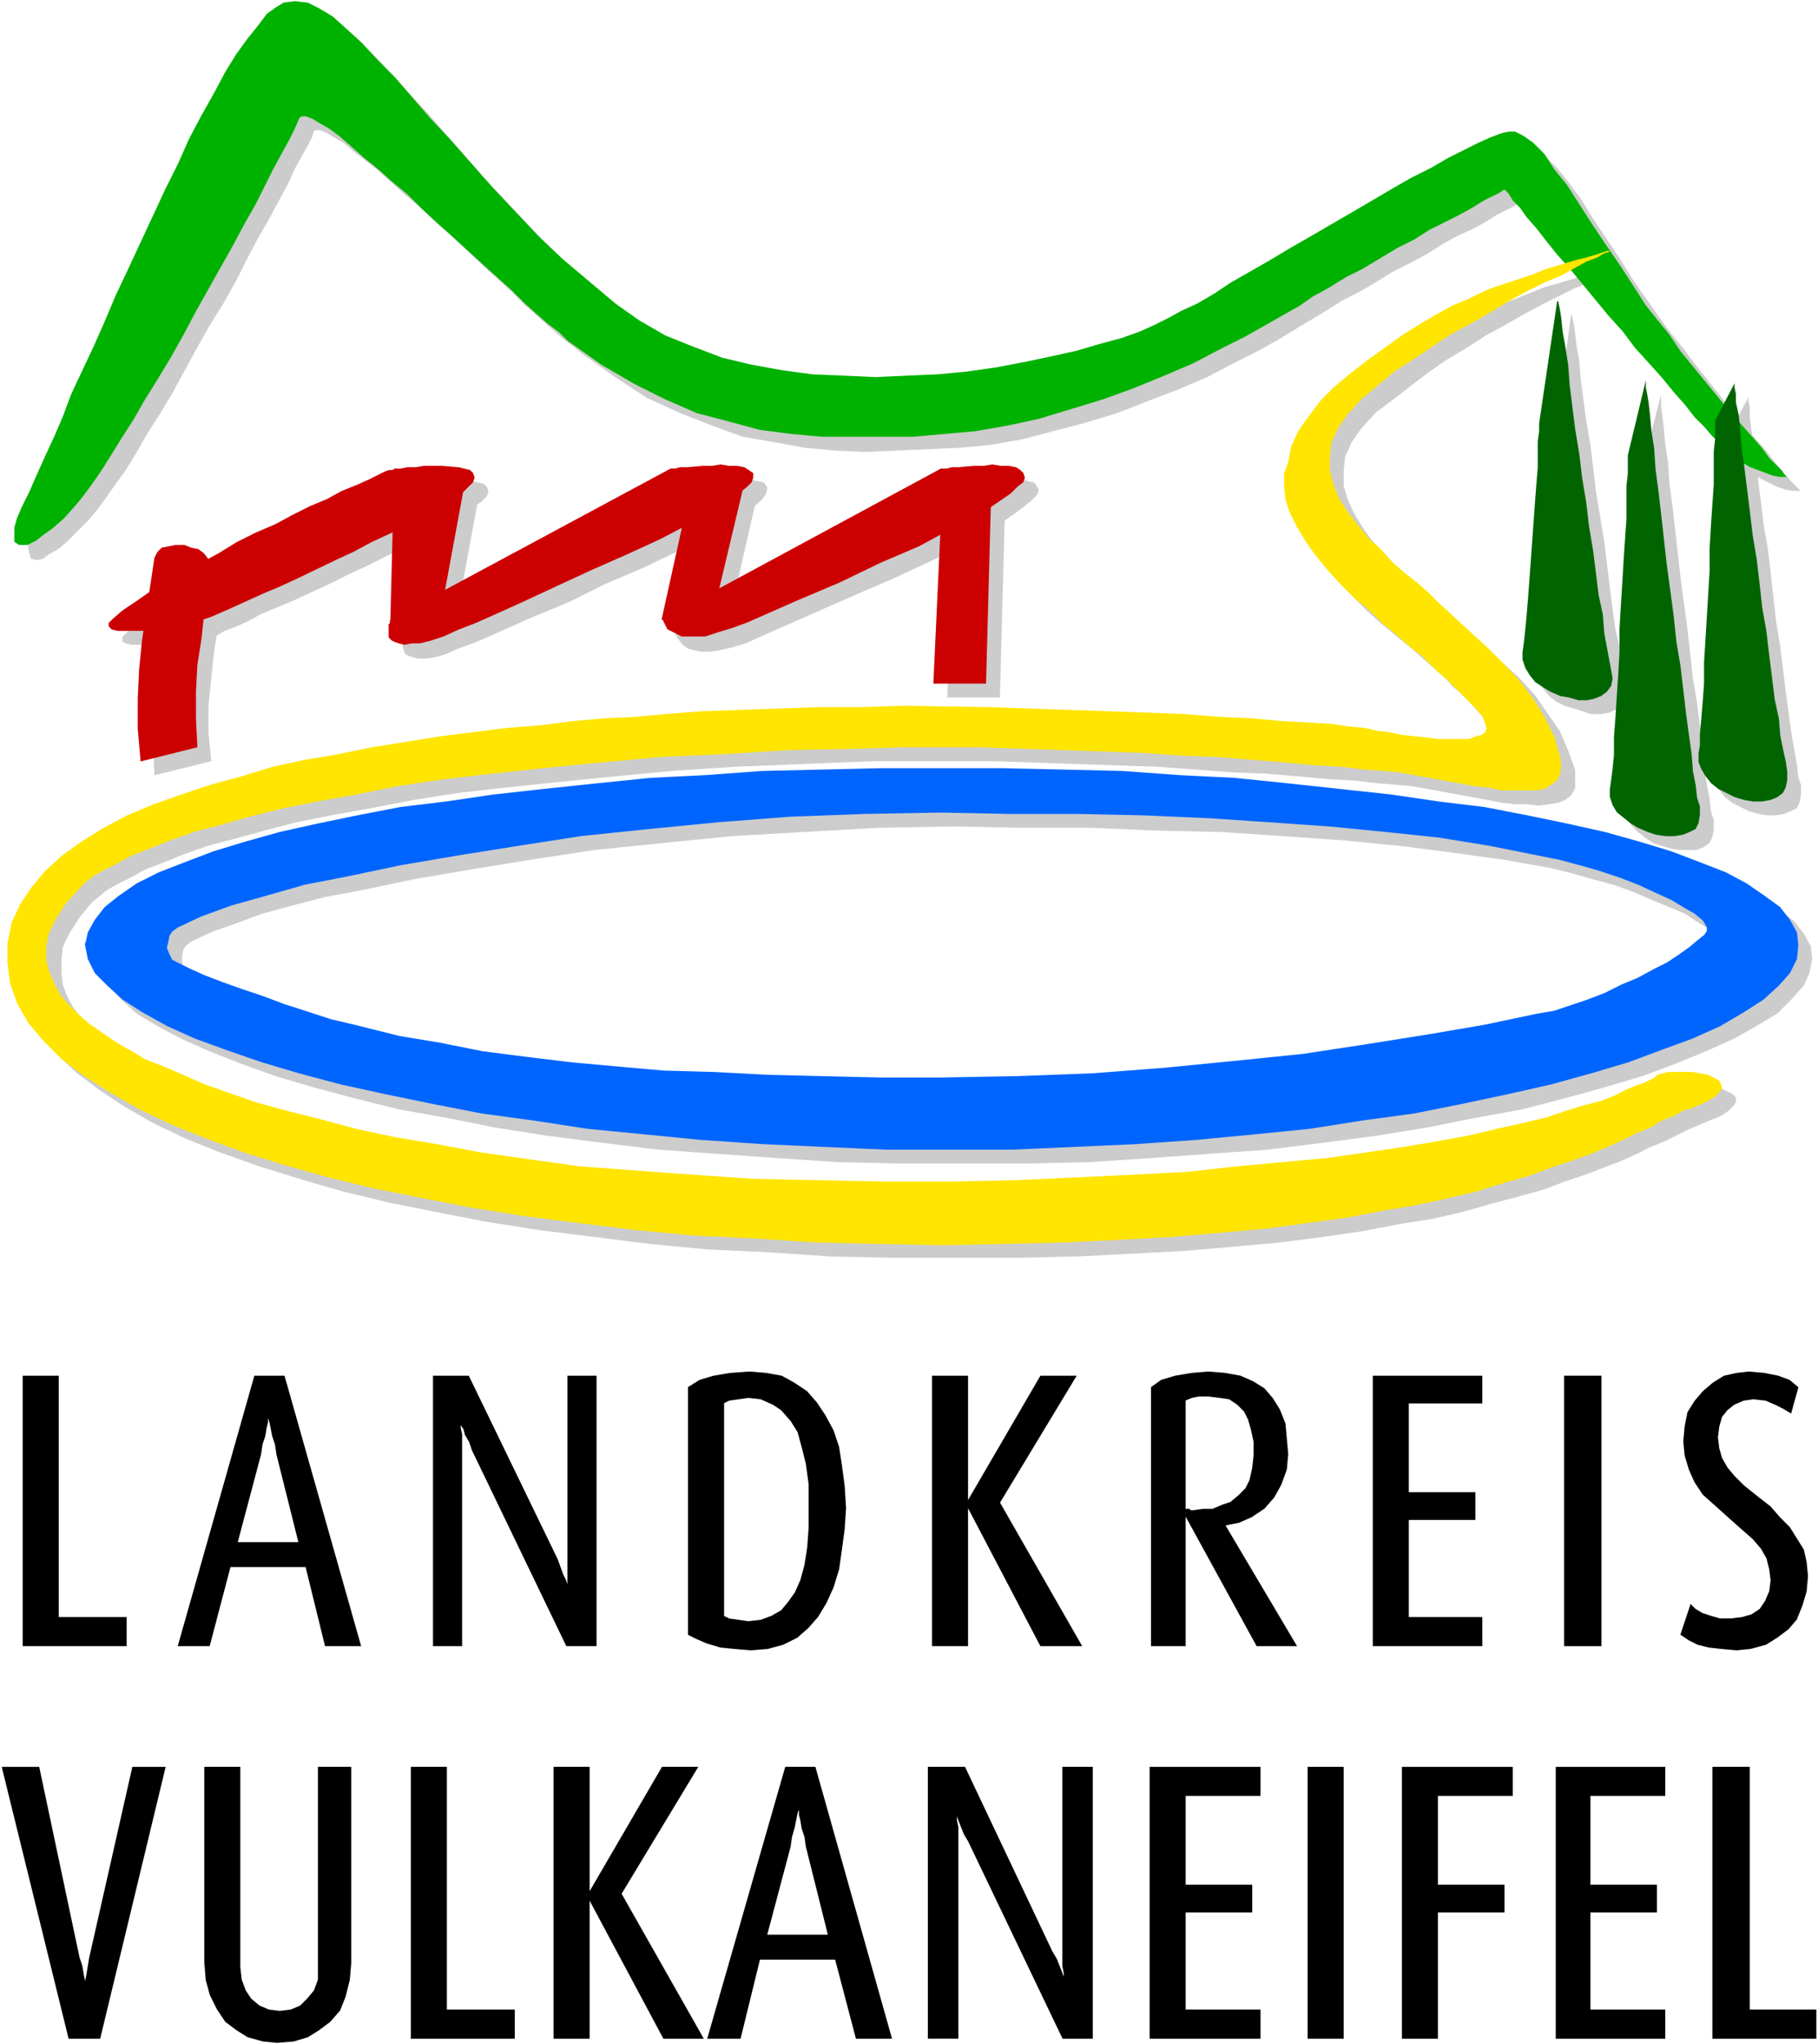
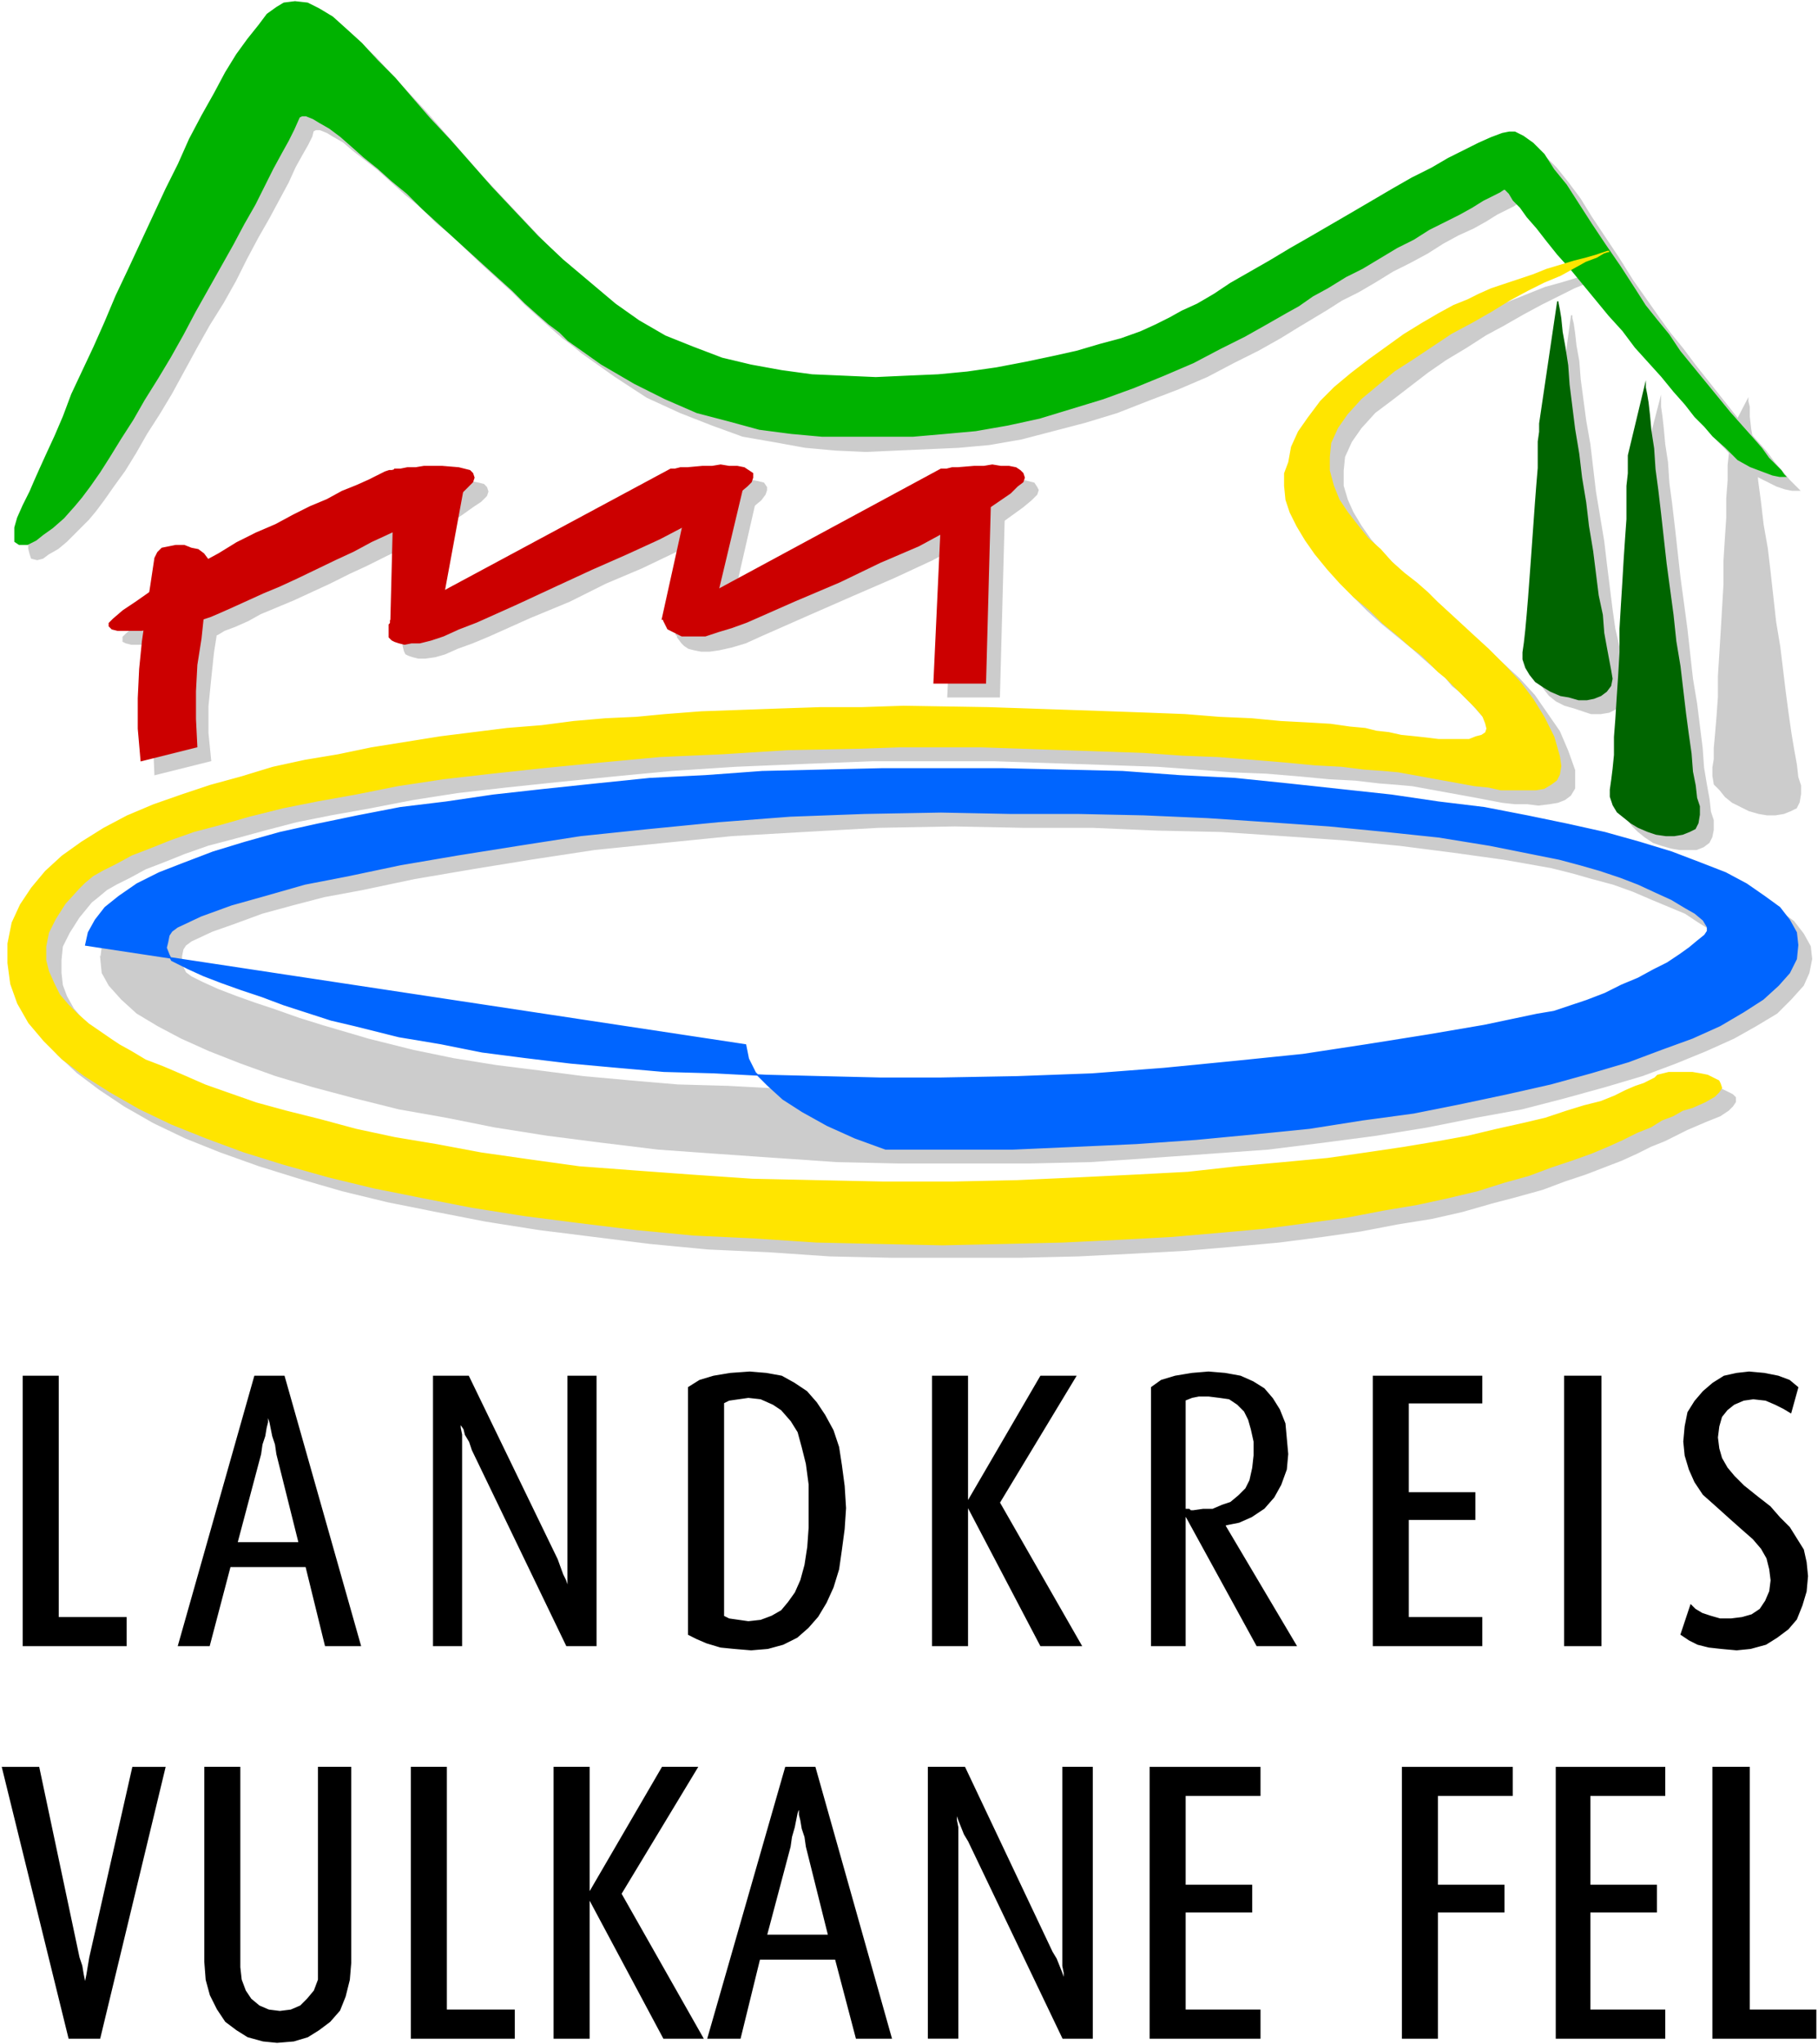
<svg xmlns="http://www.w3.org/2000/svg" xmlns:ns1="http://www.inkscape.org/namespaces/inkscape" xmlns:ns2="http://sodipodi.sourceforge.net/DTD/sodipodi-0.dtd" width="1000.97" height="1124.795" id="svg3178" version="1.1" ns1:version="0.48.5 r10040" ns2:docname="A.svg">
  <defs id="defs3180">
    <clipPath clipPathUnits="userSpaceOnUse" id="clipPath3409">
      <path ns1:connector-curvature="0" d="m 183.166,37.454 146.717,0 0,39.56 -146.717,0 0,-39.56 z" id="path3411" />
    </clipPath>
    <clipPath clipPathUnits="userSpaceOnUse" id="clipPath4422">
      <path ns1:connector-curvature="0" d="m 0,0 277.795,0 0,595.276 L 0,595.276 0,0 z" id="path4424" />
    </clipPath>
    <clipPath clipPathUnits="userSpaceOnUse" id="clipPath4404">
      <path ns1:connector-curvature="0" d="m 0,0 277.795,0 0,595.276 L 0,595.276 0,0 z" id="path4406" />
    </clipPath>
    <clipPath clipPathUnits="userSpaceOnUse" id="clipPath4388">
      <path ns1:connector-curvature="0" d="m 0,0 277.795,0 0,595.276 L 0,595.276 0,0 z" id="path4390" />
    </clipPath>
    <clipPath clipPathUnits="userSpaceOnUse" id="clipPath4336">
      <path ns1:connector-curvature="0" d="m 0,0 277.795,0 0,595.276 L 0,595.276 0,0 z" id="path4338" />
    </clipPath>
    <clipPath clipPathUnits="userSpaceOnUse" id="clipPath4306">
      <path ns1:connector-curvature="0" d="m 0,0 277.795,0 0,595.276 L 0,595.276 0,0 z" id="path4308" />
    </clipPath>
    <clipPath clipPathUnits="userSpaceOnUse" id="clipPath4286">
      <path ns1:connector-curvature="0" d="m 0,0 277.795,0 0,595.276 L 0,595.276 0,0 z" id="path4288" />
    </clipPath>
    <clipPath clipPathUnits="userSpaceOnUse" id="clipPath4270">
-       <path ns1:connector-curvature="0" d="m 0,0 277.795,0 0,595.276 L 0,595.276 0,0 z" id="path4272" />
-     </clipPath>
+       </clipPath>
    <clipPath clipPathUnits="userSpaceOnUse" id="clipPath4936">
      <path ns1:connector-curvature="0" d="m 288.438,49.685 56.757,-0.009 c 1.591,18.469 15.307,33.529 33.265,37.401 l 0,0 0.001,52.605 -90.021,0.013 -0.002,-90.01 z" id="path4938" />
    </clipPath>
    <clipPath clipPathUnits="userSpaceOnUse" id="clipPath8622">
      <path ns1:connector-curvature="0" d="m 232.947,775.858 283.437,0 0,108.521 -283.437,0 0,-108.521 z" id="path8624" />
    </clipPath>
  </defs>
  <ns2:namedview id="base" pagecolor="#ffffff" bordercolor="#666666" borderopacity="1.0" ns1:pageopacity="0.0" ns1:pageshadow="2" ns1:zoom="0.28300781" ns1:cx="858.87875" ns1:cy="237.77414" ns1:document-units="px" ns1:current-layer="layer1" showgrid="false" fit-margin-left="0.5" fit-margin-bottom="0.5" fit-margin-top="0.5" fit-margin-right="0.5" ns1:window-width="1066" ns1:window-height="1025" ns1:window-x="857" ns1:window-y="-3" ns1:window-maximized="0" />
  <g ns1:label="Layer 1" ns1:groupmode="layer" id="layer1" transform="translate(-898.283,2195.845)">
    <g id="g11511" transform="matrix(0,12.72,12.72,0,1888.8,-1926.166)">
      <path d="m 0,0 -0.42,-0.42 -0.36,-0.3 -0.42,-0.36 -0.48,-0.36 -1.08,-0.96 -0.6,-0.48 -2.04,-1.62 -0.72,-0.54 -0.66,-0.54 -0.66,-0.48 -0.6,-0.42 -1.02,-0.72 -0.96,-0.6 -1.8,-1.2 -0.78,-0.48 -0.72,-0.54 -0.6,-0.48 -0.42,-0.42 -0.36,-0.42 -0.18,-0.36 0,-0.24 0.06,-0.36 0.18,-0.42 0.24,-0.54 0.66,-1.32 0.42,-0.72 0.42,-0.78 0.48,-0.9 0.48,-0.84 1.62,-2.7 0.48,-0.9 0.54,-0.9 0.48,-0.84 0.96,-1.56 0.42,-0.72 0.9,-1.8 0.3,-0.66 0.3,-0.84 0.24,-0.9 0.3,-1.02 0.24,-1.08 0.24,-1.14 0.24,-1.26 0.18,-1.26 0.12,-1.26 0.06,-1.38 0.06,-1.32 -0.12,-2.76 -0.18,-1.32 -0.24,-1.32 -0.36,-1.26 -0.42,-1.32 -0.48,-1.14 -0.66,-1.14 -0.72,-1.02 -0.96,-1.2 -0.96,-1.08 -1.02,-1.08 -1.08,-1.02 -2.04,-1.92 -2.88,-2.52 -0.84,-0.78 -0.78,-0.72 -0.72,-0.66 -0.6,-0.66 -0.48,-0.6 -0.42,-0.54 -0.24,-0.54 -0.06,-0.54 0.06,-0.42 0.18,-0.36 0.3,-0.36 0.48,-0.42 0.54,-0.48 0.72,-0.42 0.84,-0.48 0.84,-0.54 0.96,-0.48 1.02,-0.54 1.08,-0.54 1.08,-0.6 3.48,-1.56 2.22,-1.02 1.14,-0.48 1.08,-0.48 0.96,-0.42 1.8,-0.84 0.78,-0.3 0.66,-0.3 0.96,-0.48 0.6,-0.24 0.54,-0.24 0.42,-0.12 0.3,0 0.24,0.06 0.18,0.06 0.06,0.24 -0.06,0.24 -0.18,0.24 -0.24,0.42 -0.3,0.36 -0.96,0.96 -0.36,0.3 -0.48,0.36 -0.6,0.42 -0.66,0.48 -0.78,0.48 -0.84,0.48 -0.84,0.54 -0.9,0.54 -1.98,1.08 -0.96,0.54 -0.96,0.6 -0.96,0.54 -0.96,0.48 -0.9,0.48 -0.84,0.48 -1.56,0.84 -0.66,0.3 -0.54,0.3 -0.42,0.24 -0.36,0.18 -0.24,0.06 -0.06,0.12 0,0.18 0.12,0.3 0.18,0.3 0.24,0.42 0.36,0.42 0.84,1.08 1.08,1.2 0.54,0.66 0.66,0.66 0.54,0.66 1.26,1.32 1.2,1.32 0.54,0.54 0.54,0.6 0.48,0.54 0.42,0.48 0.36,0.48 0.3,0.36 1.02,1.44 0.9,1.38 0.66,1.44 0.54,1.38 0.48,1.32 0.24,1.38 0.24,1.32 0.12,1.32 0.06,1.32 -0.06,1.32 -0.06,1.38 -0.06,1.32 -0.12,1.32 -0.24,1.38 -0.72,2.76 -0.42,1.38 -0.54,1.38 -0.48,1.26 -0.54,1.26 -0.6,1.14 -0.54,1.08 -0.54,0.96 -0.48,0.78 -0.72,1.2 -0.42,0.66 -0.36,0.72 -0.42,0.72 -0.48,0.78 -0.36,0.72 -0.42,0.78 -0.42,0.66 -0.36,0.66 -0.3,0.66 -0.3,0.54 -0.3,0.48 -0.36,0.72 -0.12,0.18 0,0.06 0.06,0.06 0.12,0.06 0.24,0.24 0.36,0.3 0.42,0.3 0.48,0.42 0.54,0.42 0.6,0.48 1.26,1.08 0.66,0.54 1.44,1.2 0.66,0.54 0.66,0.6 0.66,0.54 0.6,0.48 0.54,0.54 0.54,0.42 0.48,0.42 0.36,0.36 0.54,0.48 0.48,0.6 0.54,1.08 0.12,0.36 L 0,-0.3 0,0 z" style="fill:#cccccc;fill-opacity:1;fill-rule:nonzero;stroke:#cccccc;stroke-width:0.06;stroke-linecap:butt;stroke-linejoin:miter;stroke-miterlimit:10;stroke-opacity:1;stroke-dasharray:none" id="path11513" ns1:connector-curvature="0" />
    </g>
    <g id="g11515" transform="matrix(0,12.72,12.72,0,1121.043,-1929.982)">
      <path d="m 0,0 0.06,-0.06 0.06,-0.18 0.36,-0.72 0.24,-0.54 0.24,-0.6 0.3,-0.66 0.36,-0.72 0.72,-1.5 0.84,-1.68 0.9,-1.62 0.42,-0.78 0.42,-0.72 0.42,-0.66 0.42,-0.6 0.36,-0.54 0.42,-0.48 0.12,-0.12 0.18,0 0.06,0.12 0.06,0.24 0,1.02 -0.06,0.42 0,0.42 -0.06,0.42 -0.06,0.36 -0.06,0.3 -0.06,0.3 -0.06,0.12 0,0.18 L 6.54,-8.1 6.36,-7.8 6.18,-7.32 5.94,-6.78 5.64,-6.24 5.04,-4.8 4.32,-3.24 3.9,-2.4 3.54,-1.62 3.12,-0.78 2.76,0 2.34,0.72 2.04,1.38 1.68,1.98 1.32,2.52 1.02,2.94 0.78,3.3 0.54,3.54 0.36,3.6 0.18,3.54 0.06,3.42 0,3.18 -0.06,2.88 -0.12,2.58 -0.12,1.44 -0.06,0.72 0,0.42 0,0 z" style="fill:#cccccc;fill-opacity:1;fill-rule:nonzero;stroke:#cccccc;stroke-width:0.06;stroke-linecap:butt;stroke-linejoin:miter;stroke-miterlimit:10;stroke-opacity:1;stroke-dasharray:none" id="path11517" ns1:connector-curvature="0" />
    </g>
    <g id="g11519" transform="matrix(0,12.72,12.72,0,1275.205,-1929.982)">
      <path d="m 0,0 6.48,-12.06 0.12,0 0.06,-0.06 0.12,-0.06 0.24,0 0.24,0.06 0.12,0.06 0.06,0.12 0.06,0.18 0.06,0.24 0,0.3 L 7.5,-10.8 7.38,-10.38 7.14,-9.84 6.9,-9.18 6.6,-8.46 5.82,-6.72 5.1,-4.98 4.32,-3.42 3.66,-1.86 3,-0.48 2.34,0.78 1.68,1.92 1.02,2.94 0.72,3.3 0.48,3.48 0.3,3.54 0.18,3.54 0,3.42 -0.06,3.18 -0.12,2.88 -0.18,2.22 -0.12,1.8 l 0,-0.78 0.06,-0.3 0,-0.3 L 0,0.18 0,0 z" style="fill:#cccccc;fill-opacity:1;fill-rule:nonzero;stroke:#cccccc;stroke-width:0.06;stroke-linecap:butt;stroke-linejoin:miter;stroke-miterlimit:10;stroke-opacity:1;stroke-dasharray:none" id="path11521" ns1:connector-curvature="0" />
    </g>
    <g id="g11523" transform="matrix(0,12.72,12.72,0,1424.024,-1929.982)">
      <path d="m 0,0 6.48,-12.06 0.06,0 0.06,0.06 0.06,0 0.24,0.18 0.12,0.12 0.12,0.18 0.06,0.24 0.06,0.3 0,0.36 L 7.2,-10.2 7.08,-9.66 6.9,-9.06 6.6,-8.4 5.7,-6.36 4.86,-4.44 4.08,-2.64 3.3,-0.96 2.52,0.48 1.8,1.86 1.02,2.94 0.72,3.3 0.48,3.54 0.3,3.6 0.18,3.54 0,3.42 -0.12,2.94 l 0,-0.36 -0.06,-0.36 0.06,-0.36 0,-0.42 0.06,-0.72 0,-0.3 L 0,0.24 0,0 z" style="fill:#cccccc;fill-opacity:1;fill-rule:nonzero;stroke:#cccccc;stroke-width:0.06;stroke-linecap:butt;stroke-linejoin:miter;stroke-miterlimit:10;stroke-opacity:1;stroke-dasharray:none" id="path11525" ns1:connector-curvature="0" />
    </g>
    <g id="g11527" transform="matrix(0,12.72,12.72,0,1020.303,-1877.323)">
      <path d="m 0,0 0.96,-0.06 1.08,-0.12 1.14,-0.18 1.14,-0.12 1.2,-0.12 1.14,0 1.2,0.12 0.6,-2.4 -1.38,-0.06 -1.32,0 -2.52,0.12 -1.14,0.18 -2.4,0.36 -0.24,0.12 -0.12,0.18 -0.12,0.3 -0.06,0.3 0,0.3 0.12,0.36 0.12,0.3 0.12,0.24 0.24,0.12 L 0,0 z" style="fill:#cccccc;fill-opacity:1;fill-rule:nonzero;stroke:#cccccc;stroke-width:0.06;stroke-linecap:butt;stroke-linejoin:miter;stroke-miterlimit:10;stroke-opacity:1;stroke-dasharray:none" id="path11529" ns1:connector-curvature="0" />
    </g>
    <g id="g11531" transform="matrix(0,12.72,12.72,0,1124.095,-1929.982)">
-       <path d="M 0,0 7.14,-0.24 6.42,1.86 0.24,3 0,0 z" style="fill:#cccccc;fill-opacity:1;fill-rule:nonzero;stroke:#cccccc;stroke-width:0.06;stroke-linecap:butt;stroke-linejoin:miter;stroke-miterlimit:10;stroke-opacity:1;stroke-dasharray:none" id="path11533" ns1:connector-curvature="0" />
-     </g>
+       </g>
    <g id="g11535" transform="matrix(0,12.72,12.72,0,1286.652,-1920.061)">
      <path d="m 0,0 5.76,-1.26 0,2.1 -6.3,1.44 L 0,0 z" style="fill:#cccccc;fill-opacity:1;fill-rule:nonzero;stroke:#cccccc;stroke-width:0.06;stroke-linecap:butt;stroke-linejoin:miter;stroke-miterlimit:10;stroke-opacity:1;stroke-dasharray:none" id="path11537" ns1:connector-curvature="0" />
    </g>
    <g id="g11539" transform="matrix(0,12.72,12.72,0,1425.551,-1926.929)">
      <path d="M 0,0 9,-0.42 9,1.8 0.06,2.04 0,0 z" style="fill:#cccccc;fill-opacity:1;fill-rule:nonzero;stroke:#cccccc;stroke-width:0.06;stroke-linecap:butt;stroke-linejoin:miter;stroke-miterlimit:10;stroke-opacity:1;stroke-dasharray:none" id="path11541" ns1:connector-curvature="0" />
    </g>
    <g id="g11543" transform="matrix(0,12.72,12.72,0,1752.191,-1629.29)">
      <path d="m 0,0 0.42,-2.28 0.42,-2.46 0.42,-2.64 0.42,-2.82 0.3,-2.88 0.3,-3.06 0.24,-3.12 0.12,-3.24 0.06,-3.3 0,-2.64 -0.06,-2.58 -0.06,-2.34 -0.12,-2.28 -0.06,-2.16 -0.18,-2.1 -0.18,-1.98 -0.24,-1.86 -0.24,-1.92 -0.3,-1.86 -0.36,-1.74 -0.48,-1.92 -0.6,-2.04 -0.3,-0.96 -0.36,-1.02 -0.3,-0.9 -0.3,-0.84 -0.3,-0.78 -0.3,-0.66 -0.24,-0.48 -0.18,-0.24 -0.24,-0.12 -0.24,-0.06 -0.24,0 -0.3,0.06 -0.18,0.12 -0.18,0.24 -0.42,0.9 -0.36,1.02 -0.42,1.14 -0.36,1.32 -0.36,1.38 -0.3,1.62 -0.48,2.28 -0.42,2.46 -0.42,2.58 -0.42,2.76 -0.3,2.94 -0.3,3 -0.18,3.12 -0.18,3.24 -0.06,3.3 0.06,2.94 0,3 0.12,2.82 0.06,2.76 0.18,2.7 0.18,2.58 0.24,2.46 0.3,2.34 0.3,2.16 0.36,2.04 0.24,0.96 0.24,0.84 0.24,0.9 0.3,0.84 0.36,0.84 0.6,1.44 0.36,0.54 0.3,0.48 0.3,0.36 0.24,0.18 0.18,0 0.18,-0.12 0.24,-0.3 0.3,-0.36 0.3,-0.42 0.36,-0.54 0.3,-0.6 0.36,-0.66 0.36,-0.72 0.6,-1.44 L -0.42,1.44 -0.18,0.72 0,0 z m -3.06,-62.76 -0.54,0.06 -0.54,0.3 -0.54,0.42 -0.48,0.66 -0.48,0.78 -0.48,0.9 -0.48,1.08 -0.48,1.26 -0.42,1.38 -0.36,1.5 -0.42,1.62 -0.36,1.74 -0.36,1.86 -0.3,1.98 -0.3,2.04 -0.24,2.22 -0.24,2.22 -0.18,2.34 -0.12,2.4 -0.18,2.46 -0.06,2.52 -0.06,2.58 0,5.34 0.06,2.58 0.06,2.52 0.18,2.52 0.12,2.4 0.18,2.34 0.24,2.22 0.24,2.16 0.3,2.1 0.3,1.98 0.72,3.6 0.42,1.62 0.36,1.5 0.42,1.38 0.48,1.26 0.48,1.02 0.48,0.96 0.48,0.78 0.48,0.66 0.54,0.42 0.54,0.3 0.54,0.06 0.6,-0.12 0.54,-0.24 0.6,-0.54 0.6,-0.6 0.54,-0.9 L 0.36,7.92 0.9,6.72 1.44,5.4 1.98,3.96 2.46,2.34 2.94,0.6 l 0.48,-1.86 0.36,-1.98 0.42,-2.1 0.36,-2.22 0.3,-2.28 0.3,-2.4 0.18,-2.52 0.18,-2.52 0.18,-2.64 0.06,-2.7 0,-5.58 -0.06,-2.7 -0.18,-2.64 -0.18,-2.58 -0.18,-2.52 -0.3,-2.46 -0.3,-2.34 -0.36,-2.28 -0.42,-2.1 -0.36,-2.04 -0.48,-1.92 -0.48,-1.8 -0.48,-1.62 -0.54,-1.5 -0.54,-1.38 -0.54,-1.2 -0.54,-1.02 -0.54,-0.9 -0.6,-0.66 -0.6,-0.54 -0.54,-0.3 -0.6,-0.06 z" style="fill:#cccccc;fill-opacity:1;fill-rule:evenodd;stroke:#cccccc;stroke-width:0.06;stroke-linecap:butt;stroke-linejoin:miter;stroke-miterlimit:10;stroke-opacity:1;stroke-dasharray:none" id="path11545" ns1:connector-curvature="0" />
    </g>
    <g id="g11547" transform="matrix(0,12.72,12.72,0,1424.788,-1504.129)">
      <path d="m 0,0 0,2.7 -0.06,2.58 -0.12,2.4 -0.12,2.22 -0.18,2.1 -0.18,1.98 -0.24,1.86 -0.24,1.68 -0.3,1.56 -0.24,1.5 -0.3,1.32 -0.36,1.26 -0.3,1.14 -0.3,1.08 -0.36,0.96 -0.3,0.9 -0.6,1.56 -0.3,0.66 -0.3,0.6 -0.24,0.6 -0.48,0.96 -0.36,0.84 -0.24,0.6 -0.24,0.36 -0.18,0.18 -0.18,0.12 -0.18,0 -0.12,-0.12 -0.12,-0.24 -0.12,-0.24 -0.06,-0.3 -0.06,-0.36 0,-1.02 0.06,-0.24 0.6,-1.2 0.12,-0.42 0.24,-0.48 0.18,-0.6 0.24,-0.72 0.3,-0.78 0.24,-0.9 0.24,-0.96 0.24,-1.14 0.3,-1.2 0.24,-1.38 0.24,-1.44 0.24,-1.62 0.24,-1.68 0.18,-1.86 0.24,-2.04 0.12,-2.16 0.18,-2.28 0.12,-2.46 0.12,-2.64 0.06,-2.76 0,-3.06 -0.06,-2.94 -0.06,-2.76 -0.18,-2.58 -0.18,-2.52 -0.48,-4.56 -0.3,-2.04 -0.36,-1.92 -0.36,-1.8 -0.3,-1.68 -0.42,-1.56 -0.36,-1.44 -0.42,-1.32 -0.36,-1.2 -0.42,-1.02 -0.36,-0.96 -0.36,-0.84 -0.36,-0.72 -0.24,-0.66 -0.3,-0.48 -0.24,-0.42 -0.72,-0.96 -0.42,-0.48 -0.42,-0.42 -0.42,-0.36 -0.54,-0.3 -0.48,-0.18 -0.54,-0.06 -0.54,0 -0.6,0.06 -0.6,0.3 -0.66,0.42 -0.66,0.54 -0.24,0.3 -0.3,0.36 -0.24,0.42 -0.3,0.6 -0.36,0.66 -0.3,0.78 -0.36,0.9 -0.36,1.02 -0.3,1.14 -0.36,1.32 -0.36,1.38 -0.3,1.5 -0.3,1.68 -0.36,1.86 -0.3,1.92 -0.24,2.1 -0.24,2.28 -0.24,2.4 -0.24,2.52 -0.18,2.76 -0.12,2.88 -0.12,3.06 0,5.22 0.06,1.8 0.06,1.8 0.12,3.48 0.12,1.68 0.12,1.56 0.06,1.5 0.12,1.44 0.12,1.26 0.06,1.14 0.12,1.02 0.06,0.78 0.06,0.66 0.48,2.64 0.24,1.26 0.06,0.54 0,0.54 0.06,0.48 -0.06,0.48 -0.06,0.36 -0.12,0.3 -0.18,0.24 -0.3,0.18 -0.78,0 -0.84,-0.3 -0.84,-0.36 -1.56,-1.08 -0.72,-0.66 -1.32,-1.44 -0.72,-0.78 -0.66,-0.72 -0.42,-0.42 -0.42,-0.48 -0.42,-0.54 -0.48,-0.54 -1.02,-1.02 -0.54,-0.48 -0.6,-0.42 -0.6,-0.36 -0.54,-0.24 -0.6,-0.18 -0.66,0 -0.6,0.06 -0.66,0.3 -0.6,0.42 -0.66,0.6 -0.54,0.72 -1.2,1.56 -0.54,0.78 -0.54,0.9 -0.54,0.84 -0.42,0.78 -0.48,0.84 -0.42,0.78 -0.72,1.44 -0.24,0.6 -0.3,0.48 -0.18,0.42 -0.18,0.36 -0.06,0.18 -0.06,0.06 0.06,-0.06 0.06,-0.24 0.12,-0.3 0.06,-0.42 0.18,-0.54 0.18,-0.54 0.18,-0.6 0.18,-0.66 0.72,-1.8 0.18,-0.54 0.24,-0.48 0.3,-0.54 0.36,-0.66 0.36,-0.72 0.48,-0.78 1.08,-1.56 1.2,-1.44 0.6,-0.6 0.66,-0.54 0.66,-0.42 0.66,-0.3 0.66,-0.12 0.48,-0.18 0.54,0 0.54,0.06 0.6,0.18 0.6,0.3 0.6,0.36 0.6,0.48 0.66,0.48 0.6,0.54 0.6,0.6 0.54,0.6 1.08,1.32 0.48,0.54 0.42,0.48 0.36,0.42 0.36,0.3 0.24,0.3 0.54,0.54 0.54,0.48 0.24,0.3 0.36,0.3 0.3,0.12 0.24,0.06 0.18,-0.06 0.12,-0.18 0.12,-0.24 0.06,-0.3 0,-1.32 -0.06,-0.54 -0.06,-0.54 -0.18,-1.08 -0.12,-0.54 -0.06,-0.48 -0.06,-0.72 -0.12,-0.78 -0.06,-1.02 -0.06,-1.14 -0.12,-1.26 -0.06,-1.38 -0.12,-1.5 -0.06,-1.56 -0.06,-1.68 -0.06,-1.68 -0.06,-1.8 -0.06,-1.8 -0.06,-3.66 0.06,-1.8 0,-1.8 0.06,-1.74 0.06,-1.8 0.06,-1.62 0.12,-1.62 0.12,-1.26 0.06,-1.32 0.12,-1.32 0.18,-1.44 0.12,-1.44 0.18,-1.44 0.18,-1.5 0.24,-1.44 0.24,-1.5 0.24,-1.44 0.3,-1.44 0.3,-1.38 0.36,-1.38 0.42,-1.32 0.36,-1.26 0.48,-1.2 0.48,-1.08 0.54,-1.08 0.54,-0.96 0.66,-0.78 0.6,-0.78 0.78,-0.6 0.72,-0.48 0.78,-0.36 0.84,-0.18 0.9,-0.06 0.84,0.18 0.9,0.3 0.84,0.48 0.78,0.66 0.78,0.84 0.72,0.96 0.72,1.08 0.72,1.26 0.66,1.38 0.6,1.5 0.6,1.68 0.54,1.74 0.54,1.86 0.48,1.98 0.42,2.1 0.42,2.16 0.36,2.28 0.6,4.8 0.24,2.52 0.12,2.64 0.18,2.64 L 0,-2.76 0,0 z" style="fill:#cccccc;fill-opacity:1;fill-rule:nonzero;stroke:#cccccc;stroke-width:0.06;stroke-linecap:butt;stroke-linejoin:miter;stroke-miterlimit:10;stroke-opacity:1;stroke-dasharray:none" id="path11549" ns1:connector-curvature="0" />
    </g>
    <g id="g11551" transform="matrix(0,12.72,12.72,0,1889.563,-1763.609)">
      <path d="M 0,0 -0.36,-0.12 -0.9,-0.18 -1.56,-0.3 -2.28,-0.42 -3.12,-0.54 -4.02,-0.66 -6,-0.9 l -1.08,-0.18 -2.16,-0.24 -1.02,-0.12 -1.02,-0.18 -1.02,-0.12 -0.9,-0.12 -0.84,-0.06 -0.72,-0.12 -0.66,-0.12 -0.54,-0.06 -0.42,0 -0.24,-0.06 -0.06,0 1.5,-0.78 0.78,0 0.54,-0.06 0.66,0 0.78,-0.06 0.84,0 0.9,-0.06 0.96,-0.06 1.02,0 2.04,-0.12 1.92,-0.12 0.9,0 0.84,-0.06 0.72,-0.06 0.66,-0.06 0.48,0 0.36,-0.06 0.36,0 0.36,0.06 0.24,0.24 0.3,0.24 0.24,0.3 0.36,0.72 0.12,0.42 0.06,0.36 0,0.36 L 1.2,-0.72 1.08,-0.42 0.96,-0.18 0.72,-0.06 0.36,0 0,0 z" style="fill:#cccccc;fill-opacity:1;fill-rule:nonzero;stroke:#cccccc;stroke-width:0.06;stroke-linecap:butt;stroke-linejoin:miter;stroke-miterlimit:10;stroke-opacity:1;stroke-dasharray:none" id="path11553" ns1:connector-curvature="0" />
    </g>
    <g id="g11555" transform="matrix(0,12.72,12.72,0,1841.483,-1744.53)">
      <path d="M 0,0 -0.36,-0.12 -0.9,-0.18 -1.56,-0.3 -2.28,-0.42 -3.12,-0.48 -5.04,-0.72 -6.12,-0.9 l -2.16,-0.24 -2.22,-0.3 -2.16,-0.24 -1.02,-0.12 -0.9,-0.12 -0.9,-0.06 -0.78,-0.12 -0.66,-0.06 -0.54,-0.06 -0.42,-0.06 -0.3,0 3,-0.78 0.78,0 0.54,-0.06 0.66,0 0.78,-0.06 0.84,-0.06 0.96,0 0.96,-0.06 0.96,0 3.06,-0.18 0.96,-0.06 0.84,0 0.84,-0.06 0.72,-0.06 0.66,-0.06 0.48,0 0.36,-0.06 0.36,0 0.36,0.06 0.3,0.24 0.24,0.24 0.24,0.3 0.24,0.36 0.12,0.36 0.12,0.42 0.06,0.36 0,0.72 -0.12,0.3 L 0.96,-0.18 0.72,-0.06 0.42,0 0,0 z" style="fill:#cccccc;fill-opacity:1;fill-rule:nonzero;stroke:#cccccc;stroke-width:0.06;stroke-linecap:butt;stroke-linejoin:miter;stroke-miterlimit:10;stroke-opacity:1;stroke-dasharray:none" id="path11557" ns1:connector-curvature="0" />
    </g>
    <g id="g11559" transform="matrix(0,12.72,12.72,0,1792.639,-1820.084)">
      <path d="M 0,0 -0.36,-0.06 -0.9,-0.18 -1.56,-0.24 -2.34,-0.42 -3.18,-0.54 -5.1,-0.78 -6.12,-0.9 l -2.16,-0.36 -2.04,-0.24 -1.02,-0.18 -1.8,-0.24 -0.78,-0.06 -0.66,-0.12 -0.54,-0.06 -0.42,-0.06 -0.24,-0.06 -0.12,0 5.28,-0.72 0.12,0 0.24,-0.06 0.42,0 0.48,-0.06 0.66,0 0.72,-0.06 0.78,-0.06 1.62,-0.12 0.9,-0.06 0.84,-0.06 0.78,-0.06 0.72,-0.06 0.66,-0.06 0.54,-0.06 0.42,-0.06 0.36,0 0.3,0.12 0.3,0.18 0.3,0.24 0.24,0.3 0.18,0.36 0.12,0.42 0.24,0.72 0,0.42 L 1.26,-0.66 1.14,-0.42 0.96,-0.18 0.72,0 0.42,0.06 0,0 z" style="fill:#cccccc;fill-opacity:1;fill-rule:nonzero;stroke:#cccccc;stroke-width:0.06;stroke-linecap:butt;stroke-linejoin:miter;stroke-miterlimit:10;stroke-opacity:1;stroke-dasharray:none" id="path11561" ns1:connector-curvature="0" />
    </g>
    <g id="g11563" transform="matrix(0,12.72,12.72,0,1881.168,-1933.798)">
      <path d="m 0,0 -0.06,-0.06 -0.18,-0.12 -0.54,-0.54 -0.42,-0.3 -0.48,-0.42 -1.08,-0.96 -2.64,-2.16 -0.72,-0.48 -0.66,-0.54 -0.6,-0.48 -0.66,-0.42 -1.02,-0.66 -0.96,-0.66 -0.9,-0.6 -1.68,-1.08 -0.66,-0.54 -0.66,-0.42 -0.48,-0.48 -0.3,-0.42 -0.18,-0.36 0,-0.24 0.06,-0.3 0.18,-0.48 0.24,-0.54 0.66,-1.32 0.42,-0.72 0.42,-0.84 0.48,-0.84 1.02,-1.74 1.08,-1.86 0.48,-0.84 0.54,-0.9 0.96,-1.68 0.48,-0.72 0.42,-0.72 0.3,-0.66 0.3,-0.54 0.3,-0.6 0.3,-0.66 0.3,-0.84 0.24,-0.9 0.3,-1.02 0.24,-1.08 0.24,-1.14 0.24,-1.26 0.18,-1.26 0.12,-1.26 0.06,-1.38 0.06,-1.32 -0.06,-1.38 -0.06,-1.38 -0.18,-1.32 -0.24,-1.32 -0.3,-1.26 -0.48,-1.26 -0.48,-1.2 -0.66,-1.14 -0.72,-1.02 -1.92,-2.28 -1.02,-1.08 -1.08,-1.02 -1.02,-0.96 -2.04,-1.8 -0.96,-0.9 -0.9,-0.78 -0.84,-0.72 -0.78,-0.78 -0.72,-0.66 -0.6,-0.66 -0.54,-0.6 -0.36,-0.6 -0.24,-0.48 -0.06,-0.54 0.06,-0.48 0.18,-0.3 0.3,-0.42 0.48,-0.36 0.6,-0.48 0.66,-0.48 0.78,-0.48 0.9,-0.48 0.96,-0.54 1.02,-0.54 1.08,-0.48 1.08,-0.54 3.48,-1.62 1.14,-0.54 1.14,-0.48 1.08,-0.48 2.04,-0.96 0.96,-0.36 0.84,-0.36 0.78,-0.36 0.66,-0.3 0.54,-0.24 0.42,-0.18 0.6,-0.3 0.54,-0.24 0.42,-0.12 0.6,0 0.12,0.18 0,0.36 -0.18,0.36 -0.24,0.3 -0.3,0.42 -0.42,0.48 -0.54,0.48 -0.36,0.3 -0.48,0.36 -0.6,0.42 -0.66,0.42 -0.78,0.48 -0.84,0.54 -0.84,0.48 -0.96,0.6 -0.9,0.54 -0.96,0.54 -1.02,0.54 -2.88,1.62 -0.9,0.48 -0.84,0.48 -1.56,0.78 -0.66,0.36 -0.54,0.3 -0.48,0.24 -0.54,0.24 -0.06,0.12 0,0.18 0.12,0.3 0.18,0.3 0.24,0.42 0.36,0.48 0.42,0.48 0.48,0.54 0.48,0.6 0.54,0.6 0.54,0.66 0.66,0.66 3,3.3 0.54,0.6 0.54,0.54 0.48,0.54 0.42,0.48 0.36,0.48 0.36,0.36 1.02,1.44 0.84,1.44 0.66,1.32 0.6,1.38 0.36,1.38 0.36,1.32 0.18,1.38 0.12,1.32 0,3.96 -0.12,1.38 -0.12,1.32 -0.24,1.38 -0.3,1.38 -0.84,2.76 -0.48,1.32 -0.54,1.32 -0.54,1.26 -0.6,1.14 -0.54,1.08 -0.54,0.96 -0.48,0.84 -0.3,0.54 -0.42,0.6 -0.36,0.66 -0.48,0.78 -0.36,0.72 -0.9,1.5 -0.36,0.72 -0.42,0.66 -0.66,1.32 -0.3,0.54 -0.3,0.48 -0.36,0.72 -0.12,0.18 0,0.06 0.06,0.06 0.12,0.12 0.3,0.18 0.3,0.3 0.42,0.3 0.48,0.42 0.54,0.42 0.6,0.48 0.6,0.54 2.04,1.68 0.66,0.6 0.72,0.54 1.26,1.14 0.66,0.54 0.54,0.48 0.54,0.42 0.42,0.42 0.42,0.36 0.48,0.54 0.54,0.54 0.3,0.54 0.36,0.96 L 0,-0.24 0,0 z" style="fill:#00b200;fill-opacity:1;fill-rule:nonzero;stroke:#00b200;stroke-width:0.06;stroke-linecap:butt;stroke-linejoin:miter;stroke-miterlimit:10;stroke-opacity:1;stroke-dasharray:none" id="path11565" ns1:connector-curvature="0" />
    </g>
    <g id="g11567" transform="matrix(0,12.72,12.72,0,1113.411,-1936.851)">
      <path d="M 0,0 0,-0.06 0.06,-0.24 0.24,-0.6 0.42,-0.96 0.66,-1.5 0.9,-2.1 1.26,-2.76 1.56,-3.48 1.92,-4.2 2.34,-4.98 2.7,-5.82 3.12,-6.66 3.6,-7.44 4.44,-9 l 0.84,-1.44 0.42,-0.6 0.36,-0.54 0.36,-0.42 0.18,-0.18 0.12,0 0.12,0.12 0.06,0.24 0,1.02 -0.06,0.42 -0.06,0.42 -0.06,0.36 -0.06,0.42 0,0.3 -0.06,0.24 -0.06,0.18 0,0.12 L 6.42,-8.16 6.3,-7.8 6.12,-7.38 5.88,-6.84 5.28,-5.52 4.98,-4.8 4.62,-4.02 3.84,-2.4 3.48,-1.62 3.06,-0.84 2.34,0.72 1.98,1.38 1.62,1.98 1.32,2.52 1.02,3 0.48,3.54 0.3,3.6 0.12,3.54 0,3.42 -0.06,3.18 -0.12,2.94 -0.18,2.22 l 0,-0.78 0.06,-0.36 0,-0.36 0.06,-0.3 0,-0.18 L 0,0.06 0,0 z" style="fill:#cc0000;fill-opacity:1;fill-rule:nonzero;stroke:#cc0000;stroke-width:0.06;stroke-linecap:butt;stroke-linejoin:miter;stroke-miterlimit:10;stroke-opacity:1;stroke-dasharray:none" id="path11569" ns1:connector-curvature="0" />
    </g>
    <g id="g11571" transform="matrix(0,12.72,12.72,0,1267.573,-1937.614)">
      <path d="m 0,0 6.48,-12.06 0.06,-0.06 0.12,0 0.06,-0.06 0.54,0 0.12,0.12 0.06,0.12 0.06,0.18 0.06,0.24 -0.06,0.3 0,0.36 -0.12,0.48 L 7.2,-9.84 6.9,-9.18 6.6,-8.4 5.82,-6.66 5.04,-4.98 4.32,-3.42 3.66,-1.92 3,-0.48 2.34,0.78 1.68,1.92 1.02,2.94 0.72,3.3 0.54,3.48 0.36,3.54 l -0.18,0 -0.24,-0.36 -0.06,-0.3 0,-0.36 -0.06,-0.36 0.06,-0.36 0,-0.42 0.06,-0.66 0,-0.3 L 0,0.18 0,0 z" style="fill:#cc0000;fill-opacity:1;fill-rule:nonzero;stroke:#cc0000;stroke-width:0.06;stroke-linecap:butt;stroke-linejoin:miter;stroke-miterlimit:10;stroke-opacity:1;stroke-dasharray:none" id="path11573" ns1:connector-curvature="0" />
    </g>
    <g id="g11575" transform="matrix(0,12.72,12.72,0,1416.393,-1937.614)">
      <path d="m 0,0 6.48,-12 0.06,0 0.36,0.18 0.3,0.6 0,1.02 -0.18,0.54 -0.18,0.6 L 6.6,-8.4 5.7,-6.36 4.86,-4.38 4.02,-2.64 3.3,-0.96 2.52,0.48 1.8,1.86 1.02,3 0.72,3.3 0.54,3.54 0.36,3.6 0.18,3.54 0.06,3.42 -0.06,3.24 l -0.06,-0.3 0,-0.36 -0.06,-0.36 0.06,-0.36 0,-0.42 0.06,-0.72 0,-0.24 L 0,0.24 0,0 z" style="fill:#cc0000;fill-opacity:1;fill-rule:nonzero;stroke:#cc0000;stroke-width:0.06;stroke-linecap:butt;stroke-linejoin:miter;stroke-miterlimit:10;stroke-opacity:1;stroke-dasharray:none" id="path11577" ns1:connector-curvature="0" />
    </g>
    <g id="g11579" transform="matrix(0,12.72,12.72,0,1012.672,-1884.954)">
      <path d="m 0,0 1.02,-0.06 1.02,-0.12 1.14,-0.12 1.14,-0.18 1.14,-0.06 1.2,0 1.2,0.06 0.6,-2.4 L 7.08,-3 5.76,-3 4.5,-2.94 3.3,-2.82 2.04,-2.64 0.9,-2.46 l -1.2,0.18 -0.24,0.12 -0.18,0.18 -0.06,0.3 -0.06,0.3 0,0.36 0.12,0.3 0.06,0.3 0.18,0.24 L -0.24,0 0,0 z" style="fill:#cc0000;fill-opacity:1;fill-rule:nonzero;stroke:#cc0000;stroke-width:0.06;stroke-linecap:butt;stroke-linejoin:miter;stroke-miterlimit:10;stroke-opacity:1;stroke-dasharray:none" id="path11581" ns1:connector-curvature="0" />
    </g>
    <g id="g11583" transform="matrix(0,12.72,12.72,0,1115.701,-1937.614)">
      <path d="M 0,0 7.08,-0.18 6.42,1.92 0.24,3.06 0,0 z" style="fill:#cc0000;fill-opacity:1;fill-rule:nonzero;stroke:#cc0000;stroke-width:0.06;stroke-linecap:butt;stroke-linejoin:miter;stroke-miterlimit:10;stroke-opacity:1;stroke-dasharray:none" id="path11585" ns1:connector-curvature="0" />
    </g>
    <g id="g11587" transform="matrix(0,12.72,12.72,0,1279.021,-1927.692)">
      <path d="m 0,0 5.7,-1.26 0.06,2.1 -6.3,1.5 L 0,0 z" style="fill:#cc0000;fill-opacity:1;fill-rule:nonzero;stroke:#cc0000;stroke-width:0.06;stroke-linecap:butt;stroke-linejoin:miter;stroke-miterlimit:10;stroke-opacity:1;stroke-dasharray:none" id="path11589" ns1:connector-curvature="0" />
    </g>
    <g id="g11591" transform="matrix(0,12.72,12.72,0,1417.919,-1935.324)">
      <path d="M 0,0 9.06,-0.42 9.06,1.8 0.12,2.04 0,0 z" style="fill:#cc0000;fill-opacity:1;fill-rule:nonzero;stroke:#cc0000;stroke-width:0.06;stroke-linecap:butt;stroke-linejoin:miter;stroke-miterlimit:10;stroke-opacity:1;stroke-dasharray:none" id="path11593" ns1:connector-curvature="0" />
    </g>
    <g id="g11595" transform="matrix(0,12.72,12.72,0,1744.559,-1637.685)">
-       <path d="m 0,0 0.48,-2.28 0.42,-2.46 0.42,-2.64 0.42,-2.76 0.3,-2.94 0.3,-3.06 0.24,-3.12 0.12,-3.24 0.06,-3.3 0,-2.64 -0.06,-2.52 -0.06,-2.4 -0.12,-2.28 -0.06,-2.16 -0.18,-2.04 -0.18,-1.98 -0.24,-1.98 -0.24,-1.86 -0.36,-1.8 -0.3,-1.8 -0.48,-1.92 -0.24,-1.02 -0.66,-2.04 -0.36,-0.96 -0.3,-0.9 -0.3,-0.84 -0.3,-0.78 -0.3,-0.66 -0.36,-0.72 -0.24,-0.12 -0.3,-0.12 -0.24,0.06 -0.3,0.06 -0.18,0.12 -0.18,0.24 -0.48,1.02 -0.48,1.32 -0.42,1.5 -0.48,1.68 -0.36,1.86 -0.48,2.28 -0.42,2.46 -0.42,2.64 -0.42,2.7 -0.3,2.88 -0.3,3.06 -0.24,3.12 -0.12,3.24 -0.06,3.3 0.06,3 0,2.94 0.06,2.82 0.12,2.76 0.18,2.7 0.18,2.58 0.24,2.46 0.24,2.28 0.36,2.22 0.6,3 0.24,0.9 0.24,0.84 0.3,0.9 0.3,0.78 0.36,0.78 0.3,0.66 0.36,0.6 0.24,0.42 0.3,0.36 0.3,0.18 0.18,0 0.18,-0.12 0.24,-0.3 0.3,-0.36 0.3,-0.42 0.36,-0.54 0.3,-0.6 0.36,-0.66 0.3,-0.72 L -0.9,2.94 -0.6,2.16 -0.12,0.72 0,0 z m -3,-62.82 -0.54,0.12 -0.54,0.3 -0.54,0.42 -0.48,0.6 -0.54,0.78 -0.48,0.96 -0.42,1.08 -0.48,1.26 -0.42,1.38 -0.42,1.5 -0.36,1.62 -0.36,1.74 -0.36,1.86 -0.24,1.98 -0.3,2.04 -0.24,2.16 -0.24,2.28 -0.24,2.34 -0.12,2.4 -0.18,2.46 -0.06,2.58 -0.06,2.58 0,5.28 0.06,2.58 0.06,2.58 0.18,2.46 0.12,2.4 0.24,2.34 0.48,4.44 0.3,2.04 0.24,1.98 0.36,1.86 0.36,1.74 0.36,1.62 0.42,1.5 0.42,1.38 0.48,1.26 0.42,1.08 0.48,0.9 0.54,0.78 0.48,0.66 0.54,0.42 0.54,0.3 0.54,0.06 0.6,-0.06 0.6,-0.3 0.54,-0.48 0.6,-0.66 L -0.12,8.94 0.48,7.92 1.02,6.72 1.5,5.4 2.04,3.96 2.52,2.34 3,0.6 l 0.42,-1.86 0.42,-1.98 0.42,-2.1 0.3,-2.22 0.36,-2.28 0.24,-2.4 0.24,-2.52 0.18,-2.58 0.12,-2.64 0.12,-2.7 0,-5.52 L 5.7,-30.9 5.58,-33.54 5.4,-36.18 5.16,-38.64 4.92,-41.1 4.56,-43.44 4.26,-45.66 3.84,-47.82 3.42,-49.86 3,-51.78 2.52,-53.58 2.04,-55.2 1.5,-56.76 l -0.48,-1.32 -0.54,-1.2 -0.6,-1.08 -0.54,-0.84 -0.6,-0.66 -0.54,-0.54 -0.6,-0.3 -0.6,-0.12 z" style="fill:#0065ff;fill-opacity:1;fill-rule:evenodd;stroke:#0065ff;stroke-width:0.06;stroke-linecap:butt;stroke-linejoin:miter;stroke-miterlimit:10;stroke-opacity:1;stroke-dasharray:none" id="path11597" ns1:connector-curvature="0" />
+       <path d="m 0,0 0.48,-2.28 0.42,-2.46 0.42,-2.64 0.42,-2.76 0.3,-2.94 0.3,-3.06 0.24,-3.12 0.12,-3.24 0.06,-3.3 0,-2.64 -0.06,-2.52 -0.06,-2.4 -0.12,-2.28 -0.06,-2.16 -0.18,-2.04 -0.18,-1.98 -0.24,-1.98 -0.24,-1.86 -0.36,-1.8 -0.3,-1.8 -0.48,-1.92 -0.24,-1.02 -0.66,-2.04 -0.36,-0.96 -0.3,-0.9 -0.3,-0.84 -0.3,-0.78 -0.3,-0.66 -0.36,-0.72 -0.24,-0.12 -0.3,-0.12 -0.24,0.06 -0.3,0.06 -0.18,0.12 -0.18,0.24 -0.48,1.02 -0.48,1.32 -0.42,1.5 -0.48,1.68 -0.36,1.86 -0.48,2.28 -0.42,2.46 -0.42,2.64 -0.42,2.7 -0.3,2.88 -0.3,3.06 -0.24,3.12 -0.12,3.24 -0.06,3.3 0.06,3 0,2.94 0.06,2.82 0.12,2.76 0.18,2.7 0.18,2.58 0.24,2.46 0.24,2.28 0.36,2.22 0.6,3 0.24,0.9 0.24,0.84 0.3,0.9 0.3,0.78 0.36,0.78 0.3,0.66 0.36,0.6 0.24,0.42 0.3,0.36 0.3,0.18 0.18,0 0.18,-0.12 0.24,-0.3 0.3,-0.36 0.3,-0.42 0.36,-0.54 0.3,-0.6 0.36,-0.66 0.3,-0.72 L -0.9,2.94 -0.6,2.16 -0.12,0.72 0,0 z m -3,-62.82 -0.54,0.12 -0.54,0.3 -0.54,0.42 -0.48,0.6 -0.54,0.78 -0.48,0.96 -0.42,1.08 -0.48,1.26 -0.42,1.38 -0.42,1.5 -0.36,1.62 -0.36,1.74 -0.36,1.86 -0.24,1.98 -0.3,2.04 -0.24,2.16 -0.24,2.28 -0.24,2.34 -0.12,2.4 -0.18,2.46 -0.06,2.58 -0.06,2.58 0,5.28 0.06,2.58 0.06,2.58 0.18,2.46 0.12,2.4 0.24,2.34 0.48,4.44 0.3,2.04 0.24,1.98 0.36,1.86 0.36,1.74 0.36,1.62 0.42,1.5 0.42,1.38 0.48,1.26 0.42,1.08 0.48,0.9 0.54,0.78 0.48,0.66 0.54,0.42 0.54,0.3 0.54,0.06 0.6,-0.06 0.6,-0.3 0.54,-0.48 0.6,-0.66 L -0.12,8.94 0.48,7.92 1.02,6.72 1.5,5.4 2.04,3.96 2.52,2.34 3,0.6 l 0.42,-1.86 0.42,-1.98 0.42,-2.1 0.3,-2.22 0.36,-2.28 0.24,-2.4 0.24,-2.52 0.18,-2.58 0.12,-2.64 0.12,-2.7 0,-5.52 l -0.48,-1.32 -0.54,-1.2 -0.6,-1.08 -0.54,-0.84 -0.6,-0.66 -0.54,-0.54 -0.6,-0.3 -0.6,-0.12 z" style="fill:#0065ff;fill-opacity:1;fill-rule:evenodd;stroke:#0065ff;stroke-width:0.06;stroke-linecap:butt;stroke-linejoin:miter;stroke-miterlimit:10;stroke-opacity:1;stroke-dasharray:none" id="path11597" ns1:connector-curvature="0" />
    </g>
    <g id="g11599" transform="matrix(0,12.72,12.72,0,1417.156,-1510.997)">
      <path d="m 0,0 -0.06,2.7 -0.06,2.52 -0.12,2.46 -0.12,2.22 -0.18,2.1 -0.18,1.98 -0.24,1.8 -0.24,1.74 -0.3,1.56 -0.24,1.44 -0.3,1.38 -0.3,1.26 -0.36,1.14 -0.3,1.08 -0.36,0.96 -0.3,0.9 -0.3,0.84 -0.3,0.72 -0.3,0.66 -0.3,0.6 -0.24,0.6 -0.3,0.48 -0.18,0.48 -0.24,0.42 -0.12,0.42 -0.24,0.54 -0.24,0.42 -0.18,0.18 -0.18,0.12 -0.18,-0.06 -0.12,-0.06 -0.24,-0.48 -0.06,-0.3 -0.06,-0.36 0,-1.02 0.06,-0.24 0.06,-0.24 0.12,-0.12 0.24,-0.48 0.12,-0.36 0.18,-0.42 0.24,-0.48 0.24,-0.6 0.18,-0.72 0.24,-0.78 0.3,-0.9 0.24,-1.02 0.24,-1.08 0.3,-1.26 0.24,-1.32 0.24,-1.44 0.24,-1.62 0.24,-1.68 0.18,-1.92 0.18,-1.98 0.24,-2.16 0.12,-2.28 0.12,-2.46 0.12,-2.64 0.06,-2.76 0,-3.06 -0.06,-2.88 -0.06,-2.76 -0.18,-2.64 -0.18,-2.46 -0.18,-2.4 -0.3,-2.16 -0.3,-2.1 -0.36,-1.92 -0.3,-1.8 -0.36,-1.68 -0.42,-1.56 -0.36,-1.44 -0.36,-1.32 -0.42,-1.2 -0.36,-1.02 -0.42,-0.96 -0.36,-0.84 -0.3,-0.78 -0.36,-0.6 -0.3,-0.54 -0.24,-0.36 -0.66,-0.96 -0.42,-0.48 -0.42,-0.42 -0.42,-0.36 -0.48,-0.24 -0.54,-0.24 -0.48,-0.12 -0.6,0 -0.6,0.12 -0.6,0.3 -0.66,0.42 -0.66,0.6 -0.24,0.24 -0.3,0.36 -0.24,0.42 -0.3,0.6 -0.36,0.66 -0.3,0.78 -0.36,0.9 -0.36,1.02 -0.3,1.14 -0.36,1.26 -0.36,1.44 -0.3,1.5 -0.3,1.68 -0.36,1.8 -0.3,1.98 -0.24,2.1 -0.24,2.22 -0.24,2.46 -0.24,2.58 -0.12,2.7 -0.18,2.88 -0.06,3.06 -0.06,1.74 0,3.54 0.06,1.8 0.12,3.48 0.06,1.74 0.12,1.68 0.06,1.56 0.12,1.5 0.12,1.44 0.12,1.26 0.06,1.14 0.12,0.96 0.06,0.84 0.06,0.66 0.24,1.32 0.12,0.66 0.24,1.32 0.06,0.6 0.12,0.54 0,1.5 -0.06,0.36 -0.18,0.3 -0.18,0.24 -0.24,0.12 -0.36,0.06 -0.42,-0.06 -0.84,-0.24 -0.84,-0.42 -0.78,-0.48 -0.72,-0.54 -0.72,-0.66 -0.72,-0.72 -0.66,-0.72 -0.72,-0.78 -0.66,-0.72 -0.42,-0.42 -0.42,-0.48 -0.42,-0.54 -0.48,-0.54 -0.54,-0.48 -0.48,-0.54 -0.6,-0.48 -0.54,-0.42 -0.54,-0.36 -0.6,-0.24 -0.66,-0.18 -0.6,0 -0.6,0.06 -0.66,0.3 -0.6,0.42 -0.66,0.6 -1.2,1.44 -0.54,0.84 -1.08,1.62 -0.48,0.9 -0.48,0.84 -0.48,0.78 -0.42,0.78 -0.36,0.72 -0.3,0.72 -0.6,1.08 -0.18,0.48 -0.18,0.3 -0.06,0.18 0,0.06 0,-0.06 0.06,-0.18 0.12,-0.36 0.12,-0.42 0.12,-0.48 0.36,-1.2 0.24,-0.6 0.42,-1.26 0.18,-0.54 0.24,-0.54 0.24,-0.48 0.24,-0.6 0.36,-0.66 0.42,-0.72 0.48,-0.78 1.08,-1.5 0.6,-0.78 0.6,-0.72 0.6,-0.6 0.72,-0.54 0.6,-0.42 0.66,-0.3 0.66,-0.12 0.48,-0.18 0.54,0 0.6,0.06 0.54,0.18 0.6,0.3 0.6,0.36 0.6,0.42 0.66,0.54 0.6,0.54 0.6,0.6 0.54,0.66 0.6,0.6 0.54,0.66 0.48,0.54 0.36,0.48 0.72,0.72 0.24,0.3 1.32,1.32 0.36,0.3 0.3,0.12 0.24,0.06 0.18,-0.06 0.12,-0.18 0.06,-0.24 0.12,-0.3 0,-1.32 -0.06,-0.48 -0.06,-0.54 -0.06,-0.6 -0.12,-0.54 -0.06,-0.54 -0.12,-0.48 -0.06,-0.66 -0.12,-0.84 -0.06,-1.02 -0.06,-1.14 -0.12,-1.26 -0.06,-1.38 -0.12,-1.5 -0.06,-1.56 -0.06,-1.68 -0.06,-1.74 -0.06,-1.74 -0.06,-1.8 -0.06,-3.66 0.06,-1.8 0,-1.8 0.06,-1.8 0.06,-1.68 0.06,-1.68 0.12,-1.56 0.12,-1.26 0.06,-1.32 0.12,-1.38 0.18,-1.38 0.12,-1.5 0.18,-1.44 0.18,-1.44 0.48,-3 0.3,-1.44 0.24,-1.44 0.3,-1.38 0.42,-1.38 0.36,-1.32 0.42,-1.26 0.42,-1.2 0.48,-1.14 0.54,-1.02 0.6,-0.96 0.6,-0.84 0.66,-0.72 0.72,-0.6 0.72,-0.48 0.78,-0.36 0.9,-0.18 0.84,0 0.9,0.12 0.84,0.3 0.84,0.48 0.78,0.66 0.78,0.78 0.72,0.96 0.72,1.14 0.72,1.26 0.66,1.38 0.6,1.5 0.6,1.62 0.54,1.74 0.54,1.92 0.48,1.98 0.42,2.1 0.42,2.16 0.36,2.28 0.3,2.34 0.3,2.46 0.24,2.52 0.12,2.58 0.18,2.7 0.06,2.7 L 0,0 z" style="fill:#ffe500;fill-opacity:1;fill-rule:nonzero;stroke:#ffe500;stroke-width:0.06;stroke-linecap:butt;stroke-linejoin:miter;stroke-miterlimit:10;stroke-opacity:1;stroke-dasharray:none" id="path11601" ns1:connector-curvature="0" />
    </g>
    <g id="g11603" transform="matrix(0,12.72,12.72,0,1881.931,-1771.241)">
-       <path d="m 0,0 -0.42,-0.06 -0.54,-0.12 -0.6,-0.12 -0.72,-0.06 -0.84,-0.18 -1.92,-0.24 -1.02,-0.12 -1.02,-0.18 -1.08,-0.12 -1.02,-0.12 -1.08,-0.18 -1.02,-0.12 -1.92,-0.24 -0.84,-0.12 -0.78,-0.06 -0.6,-0.06 -0.54,-0.12 -0.36,0 -0.3,-0.06 -0.06,0 1.5,-0.78 0.78,0 0.54,-0.06 1.44,0 0.84,-0.06 0.9,-0.06 1.02,-0.06 0.96,0 1.02,-0.06 1.98,-0.12 0.96,-0.06 0.9,0 0.84,-0.06 0.72,-0.06 0.66,-0.06 0.48,0 0.36,-0.06 0.36,0 0.3,0.12 0.3,0.18 0.3,0.24 0.24,0.3 0.36,0.72 0.12,0.42 0.06,0.36 0,0.36 L 1.2,-0.72 1.08,-0.42 0.9,-0.18 0.66,-0.06 0.36,0 0,0 z" style="fill:#006500;fill-opacity:1;fill-rule:nonzero;stroke:#006500;stroke-width:0.06;stroke-linecap:butt;stroke-linejoin:miter;stroke-miterlimit:10;stroke-opacity:1;stroke-dasharray:none" id="path11605" ns1:connector-curvature="0" />
-     </g>
+       </g>
    <g id="g11607" transform="matrix(0,12.72,12.72,0,1833.851,-1752.161)">
      <path d="m 0,0 -0.36,-0.12 -0.54,-0.06 -0.6,-0.12 -0.78,-0.06 -0.84,-0.12 -0.9,-0.12 -2.04,-0.24 -1.08,-0.18 -1.14,-0.12 -2.22,-0.3 -2.16,-0.24 -1.02,-0.12 -0.9,-0.12 -0.9,-0.06 -0.78,-0.12 -0.66,-0.06 -0.54,-0.06 -0.36,-0.06 -0.3,-0.06 -0.06,0 3,-0.72 0.78,0 0.54,-0.06 1.44,0 0.84,-0.06 0.9,-0.06 1.02,-0.06 0.96,-0.06 1.02,-0.06 1.02,0 1.02,-0.06 0.9,-0.06 0.96,-0.06 0.78,-0.06 0.78,0 0.6,-0.06 0.48,-0.06 0.42,-0.06 0.3,0 0.36,0.12 0.3,0.18 0.48,0.6 0.18,0.3 0.18,0.42 0.12,0.36 0.06,0.42 0,0.36 L 1.2,-0.72 1.08,-0.42 0.96,-0.18 0.72,-0.06 0.36,0 0,0 z" style="fill:#006500;fill-opacity:1;fill-rule:nonzero;stroke:#006500;stroke-width:0.06;stroke-linecap:butt;stroke-linejoin:miter;stroke-miterlimit:10;stroke-opacity:1;stroke-dasharray:none" id="path11609" ns1:connector-curvature="0" />
    </g>
    <g id="g11611" transform="matrix(0,12.72,12.72,0,1785.008,-1826.953)">
      <path d="m 0,0 -0.96,-0.18 -0.66,-0.12 -0.78,-0.06 -0.84,-0.18 -1.92,-0.24 -1.08,-0.18 -1.02,-0.12 -1.08,-0.18 -1.02,-0.12 -1.08,-0.18 -1.92,-0.24 -0.84,-0.06 -0.78,-0.12 -0.66,-0.12 -0.6,-0.06 -0.36,-0.06 -0.3,-0.06 -0.06,0 5.28,-0.78 0.36,0 0.42,-0.06 1.14,0 0.72,-0.06 0.78,-0.06 2.52,-0.18 1.62,-0.12 0.72,-0.06 0.66,-0.06 0.54,-0.06 0.42,-0.06 0.3,0 0.36,0.12 0.3,0.18 0.3,0.24 0.24,0.36 0.18,0.3 0.18,0.42 0.06,0.36 0.12,0.42 0,0.36 -0.06,0.3 -0.12,0.3 L 0.9,-0.18 0.66,0 0.36,0.06 0,0 z" style="fill:#006500;fill-opacity:1;fill-rule:nonzero;stroke:#006500;stroke-width:0.06;stroke-linecap:butt;stroke-linejoin:miter;stroke-miterlimit:10;stroke-opacity:1;stroke-dasharray:none" id="path11613" ns1:connector-curvature="0" />
    </g>
    <g id="g11615" transform="matrix(0,12.72,12.72,0,989.013,-1223.279)">
      <path d="m 0,0 0,-1.38 8.22,-1.86 0.72,-0.12 0.3,-0.06 0.24,-0.06 0.06,0 -0.3,0 L 8.94,-3.54 8.58,-3.6 8.22,-3.72 0,-5.46 l 0,-1.56 11.7,2.88 0,1.32 L 0,0 z" style="fill:#000000;fill-opacity:1;fill-rule:nonzero;stroke:#000000;stroke-width:0.06;stroke-linecap:butt;stroke-linejoin:miter;stroke-miterlimit:10;stroke-opacity:1;stroke-dasharray:none" id="path11617" ns1:connector-curvature="0" />
    </g>
    <g id="g11619" transform="matrix(0,12.72,12.72,0,1091.279,-1115.671)">
      <path d="m 0,0 -8.46,0 0,-1.38 9.18,0 0.48,-0.18 0.36,-0.3 0.3,-0.3 L 2.04,-2.58 2.1,-3.06 2.04,-3.54 1.86,-3.96 1.56,-4.32 1.2,-4.56 0.72,-4.74 0.18,-4.8 l -8.64,0 0,-1.5 8.4,0 0.78,0.06 0.66,0.18 0.6,0.3 0.54,0.36 0.36,0.48 0.3,0.48 0.18,0.66 0.06,0.6 -0.06,0.72 -0.18,0.6 -0.3,0.48 L 2.52,-0.9 2.04,-0.48 1.44,-0.24 0.72,-0.06 0,0 z" style="fill:#000000;fill-opacity:1;fill-rule:nonzero;stroke:#000000;stroke-width:0.06;stroke-linecap:butt;stroke-linejoin:miter;stroke-miterlimit:10;stroke-opacity:1;stroke-dasharray:none" id="path11621" ns1:connector-curvature="0" />
    </g>
    <g id="g11623" transform="matrix(0,12.72,12.72,0,1181.334,-1074.459)">
      <path d="m 0,0 -1.2,0 0,-2.94 -10.5,0 0,-1.5 11.7,0 L 0,0 z" style="fill:#000000;fill-opacity:1;fill-rule:nonzero;stroke:#000000;stroke-width:0.06;stroke-linecap:butt;stroke-linejoin:miter;stroke-miterlimit:10;stroke-opacity:1;stroke-dasharray:none" id="path11625" ns1:connector-curvature="0" />
    </g>
    <g id="g11627" transform="matrix(0,12.72,12.72,0,1285.126,-1074.459)">
      <path d="m 0,0 -6.24,-3.54 -5.46,3.3 0,-1.5 5.46,-3.18 -5.46,0 0,-1.5 11.7,0 0,1.5 -6.06,0 L 0,-1.68 0,0 z" style="fill:#000000;fill-opacity:1;fill-rule:nonzero;stroke:#000000;stroke-width:0.06;stroke-linecap:butt;stroke-linejoin:miter;stroke-miterlimit:10;stroke-opacity:1;stroke-dasharray:none" id="path11629" ns1:connector-curvature="0" />
    </g>
    <g id="g11631" transform="matrix(0,12.72,12.72,0,1388.918,-1074.459)">
      <path d="m 0,0 -11.7,-3.3 0,-1.26 11.7,-3.36 0,1.38 -3.42,0.84 0,3.3 L 0,-1.5 0,0 z m -4.44,-2.7 0,-2.7 -3.84,1.02 -0.42,0.06 -0.42,0.12 -0.6,0.12 -0.18,0.06 -0.06,0 0.12,0.06 0.18,0 0.24,0.06 0.36,0.06 0.36,0.12 0.42,0.06 3.84,0.96 z" style="fill:#000000;fill-opacity:1;fill-rule:evenodd;stroke:#000000;stroke-width:0.06;stroke-linecap:butt;stroke-linejoin:miter;stroke-miterlimit:10;stroke-opacity:1;stroke-dasharray:none" id="path11633" ns1:connector-curvature="0" />
    </g>
    <g id="g11635" transform="matrix(0,12.72,12.72,0,1499.579,-1074.459)">
      <path d="m 0,0 -11.7,0 0,-1.26 8.58,0 0.3,0.06 0.24,0 0,-0.06 -0.06,0 -0.18,-0.06 -0.6,-0.24 -0.3,-0.18 -7.98,-3.78 0,-1.56 11.7,0 0,1.26 -9.12,0 -0.3,-0.06 -0.24,0 0,0.06 0.06,0 0.18,0.06 0.6,0.24 0.3,0.18 L 0,-1.26 0,0 z" style="fill:#000000;fill-opacity:1;fill-rule:nonzero;stroke:#000000;stroke-width:0.06;stroke-linecap:butt;stroke-linejoin:miter;stroke-miterlimit:10;stroke-opacity:1;stroke-dasharray:none" id="path11637" ns1:connector-curvature="0" />
    </g>
    <g id="g11639" transform="matrix(0,12.72,12.72,0,1591.924,-1074.459)">
      <path d="m 0,0 -1.2,0 0,-3.24 -4.26,0 0,2.88 -1.14,0 0,-2.88 -3.9,0 0,3.24 -1.2,0 0,-4.74 11.7,0 L 0,0 z" style="fill:#000000;fill-opacity:1;fill-rule:nonzero;stroke:#000000;stroke-width:0.06;stroke-linecap:butt;stroke-linejoin:miter;stroke-miterlimit:10;stroke-opacity:1;stroke-dasharray:none" id="path11641" ns1:connector-curvature="0" />
    </g>
-     <path d="m 1637.714,-1074.459 0,-148.82 -19.079,0 0,148.82 19.079,0 z" style="fill:#000000;fill-opacity:1;fill-rule:nonzero;stroke:#000000;stroke-width:0.763;stroke-linecap:butt;stroke-linejoin:miter;stroke-miterlimit:10;stroke-opacity:1;stroke-dasharray:none" id="path11643" ns1:connector-curvature="0" />
    <g id="g11645" transform="matrix(0,12.72,12.72,0,1730.822,-1208.015)">
      <path d="m 0,0 -1.2,0 0,-4.74 11.7,0 0,1.5 -5.46,0 0,2.88 -1.14,0 0,-2.88 -3.9,0 L 0,0 z" style="fill:#000000;fill-opacity:1;fill-rule:nonzero;stroke:#000000;stroke-width:0.06;stroke-linecap:butt;stroke-linejoin:miter;stroke-miterlimit:10;stroke-opacity:1;stroke-dasharray:none" id="path11647" ns1:connector-curvature="0" />
    </g>
    <g id="g11649" transform="matrix(0,12.72,12.72,0,1814.772,-1074.459)">
      <path d="m 0,0 -1.2,0 0,-3.24 -4.26,0 0,2.88 -1.14,0 0,-2.88 -3.9,0 0,3.24 -1.2,0 0,-4.68 11.7,0 L 0,0 z" style="fill:#000000;fill-opacity:1;fill-rule:nonzero;stroke:#000000;stroke-width:0.06;stroke-linecap:butt;stroke-linejoin:miter;stroke-miterlimit:10;stroke-opacity:1;stroke-dasharray:none" id="path11651" ns1:connector-curvature="0" />
    </g>
    <g id="g11653" transform="matrix(0,12.72,12.72,0,1897.958,-1074.459)">
      <path d="m 0,0 -1.2,0 0,-2.88 -10.5,0 0,-1.56 11.7,0 L 0,0 z" style="fill:#000000;fill-opacity:1;fill-rule:nonzero;stroke:#000000;stroke-width:0.06;stroke-linecap:butt;stroke-linejoin:miter;stroke-miterlimit:10;stroke-opacity:1;stroke-dasharray:none" id="path11655" ns1:connector-curvature="0" />
    </g>
    <g id="g11657" transform="matrix(0,12.72,12.72,0,967.644,-1290.439)">
      <path d="m 0,0 -1.2,0 0,-2.94 -10.44,0 0,-1.5 L 0,-4.44 0,0 z" style="fill:#000000;fill-opacity:1;fill-rule:nonzero;stroke:#000000;stroke-width:0.06;stroke-linecap:butt;stroke-linejoin:miter;stroke-miterlimit:10;stroke-opacity:1;stroke-dasharray:none" id="path11659" ns1:connector-curvature="0" />
    </g>
    <g id="g11661" transform="matrix(0,12.72,12.72,0,1096.621,-1290.439)">
      <path d="m 0,0 -11.64,-3.3 0,-1.26 11.64,-3.3 0,1.32 -3.42,0.9 0,3.3 L 0,-1.5 0,0 z m -4.44,-2.64 0,-2.7 -3.84,1.02 -0.42,0.06 -0.36,0.12 -0.36,0.06 -0.24,0.06 -0.18,0 -0.06,0.06 0.06,0 0.18,0.06 0.6,0.12 0.36,0.12 0.42,0.06 3.84,0.96 z" style="fill:#000000;fill-opacity:1;fill-rule:evenodd;stroke:#000000;stroke-width:0.06;stroke-linecap:butt;stroke-linejoin:miter;stroke-miterlimit:10;stroke-opacity:1;stroke-dasharray:none" id="path11663" ns1:connector-curvature="0" />
    </g>
    <g id="g11665" transform="matrix(0,12.72,12.72,0,1226.361,-1290.439)">
      <path d="m 0,0 -11.64,0 0,-1.2 9.06,0 -0.06,-0.06 -0.18,-0.06 -0.24,-0.12 -0.66,-0.24 -7.92,-3.84 0,-1.5 11.64,0 0,1.2 -9.12,0 -0.3,-0.06 -0.24,0 0,0.06 0.12,0 0.18,0.12 0.24,0.06 0.3,0.18 0.36,0.12 L 0,-1.26 0,0 z" style="fill:#000000;fill-opacity:1;fill-rule:nonzero;stroke:#000000;stroke-width:0.06;stroke-linecap:butt;stroke-linejoin:miter;stroke-miterlimit:10;stroke-opacity:1;stroke-dasharray:none" id="path11667" ns1:connector-curvature="0" />
    </g>
    <g id="g11669" transform="matrix(0,12.72,12.72,0,1363.733,-1365.993)">
      <path d="m 0,0 -0.96,-0.06 -0.9,-0.12 -0.78,-0.12 -0.72,-0.24 -0.66,-0.36 -0.54,-0.36 -0.48,-0.42 -0.36,-0.54 -0.3,-0.54 -0.12,-0.66 -0.06,-0.72 0.06,-0.84 0.12,-0.72 0.18,-0.6 0.3,-0.48 10.68,0 0.18,0.36 L 5.82,-6 6,-5.4 6.06,-4.8 6.12,-4.08 6.06,-3.36 5.88,-2.7 5.58,-2.1 5.16,-1.62 4.68,-1.2 4.08,-0.84 3.42,-0.54 2.64,-0.3 1.8,-0.18 0.9,-0.06 0,0 z m -0.06,-1.56 0.9,0 0.84,-0.06 0.78,-0.12 0.66,-0.18 0.54,-0.24 0.42,-0.3 0.36,-0.3 L 4.68,-3.18 4.86,-3.66 4.92,-4.2 4.86,-4.62 4.8,-5.04 4.68,-5.28 l -9.24,0 -0.12,0.24 -0.06,0.42 -0.06,0.42 0.06,0.54 0.24,0.54 0.24,0.36 0.48,0.42 0.48,0.3 0.66,0.18 0.72,0.18 0.9,0.12 0.96,0 z" style="fill:#000000;fill-opacity:1;fill-rule:evenodd;stroke:#000000;stroke-width:0.06;stroke-linecap:butt;stroke-linejoin:miter;stroke-miterlimit:10;stroke-opacity:1;stroke-dasharray:none" id="path11671" ns1:connector-curvature="0" />
    </g>
    <g id="g11673" transform="matrix(0,12.72,12.72,0,1493.474,-1290.439)">
      <path d="m 0,0 -6.18,-3.54 -5.46,3.3 0,-1.5 5.46,-3.18 -5.46,0 0,-1.5 11.64,0 0,1.5 -6.06,0 L 0,-1.74 0,0 z" style="fill:#000000;fill-opacity:1;fill-rule:nonzero;stroke:#000000;stroke-width:0.06;stroke-linecap:butt;stroke-linejoin:miter;stroke-miterlimit:10;stroke-opacity:1;stroke-dasharray:none" id="path11675" ns1:connector-curvature="0" />
    </g>
    <g id="g11677" transform="matrix(0,12.72,12.72,0,1611.766,-1290.439)">
      <path d="m 0,0 -5.16,-3.06 -0.06,0 -0.12,0.6 -0.24,0.54 -0.36,0.54 -0.48,0.42 -0.54,0.3 -0.66,0.24 -0.66,0.06 -1.32,-0.12 -0.6,-0.24 -0.48,-0.3 -0.42,-0.36 -0.3,-0.48 -0.24,-0.54 -0.12,-0.66 -0.06,-0.72 0.06,-0.72 0.12,-0.72 0.18,-0.6 0.3,-0.42 11.16,0 0,1.44 -5.58,0 0,0.06 L 0,-1.68 0,0 z m -8.22,-1.8 0.54,-0.06 0.54,-0.12 0.36,-0.18 0.3,-0.3 0.3,-0.36 0.12,-0.36 0.18,-0.42 0,-0.42 0.06,-0.42 0,-0.12 -0.06,-0.06 0,-0.18 -4.74,0 -0.12,0.3 -0.06,0.3 0,0.42 0.06,0.48 0.06,0.42 0.24,0.36 0.3,0.3 0.36,0.18 0.42,0.12 0.54,0.12 0.6,0 z" style="fill:#000000;fill-opacity:1;fill-rule:evenodd;stroke:#000000;stroke-width:0.06;stroke-linecap:butt;stroke-linejoin:miter;stroke-miterlimit:10;stroke-opacity:1;stroke-dasharray:none" id="path11679" ns1:connector-curvature="0" />
    </g>
    <g id="g11681" transform="matrix(0,12.72,12.72,0,1714.032,-1290.439)">
      <path d="m 0,0 -1.2,0 0,-3.18 -4.26,0 0,2.88 -1.14,0 0,-2.88 -3.9,0 0,3.18 -1.14,0 0,-4.68 L 0,-4.68 0,0 z" style="fill:#000000;fill-opacity:1;fill-rule:nonzero;stroke:#000000;stroke-width:0.06;stroke-linecap:butt;stroke-linejoin:miter;stroke-miterlimit:10;stroke-opacity:1;stroke-dasharray:none" id="path11683" ns1:connector-curvature="0" />
    </g>
    <path d="m 1779.666,-1290.439 0,-148.057 -19.843,0 0,148.057 19.843,0 z" style="fill:#000000;fill-opacity:1;fill-rule:nonzero;stroke:#000000;stroke-width:0.763;stroke-linecap:butt;stroke-linejoin:miter;stroke-miterlimit:10;stroke-opacity:1;stroke-dasharray:none" id="path11685" ns1:connector-curvature="0" />
    <g id="g11687" transform="matrix(0,12.72,12.72,0,1893.379,-1328.598)">
      <path d="M 0,0 -0.6,-0.06 -1.14,-0.18 -2.1,-0.78 -2.52,-1.2 -3,-1.62 -3.42,-2.16 -3.9,-2.76 -4.32,-3.18 -4.68,-3.48 -5.1,-3.72 -5.52,-3.84 -6,-3.9 l -0.48,0.06 -0.42,0.12 -0.3,0.24 -0.24,0.3 -0.18,0.42 -0.06,0.42 0.06,0.54 0.18,0.42 0.18,0.36 0.18,0.3 -1.08,0.3 -0.3,-0.36 -0.18,-0.48 -0.12,-0.6 -0.06,-0.66 0.06,-0.54 0.12,-0.54 0.3,-0.48 0.36,-0.42 0.42,-0.36 0.48,-0.3 0.6,-0.12 0.66,-0.06 0.6,0.06 0.6,0.18 0.54,0.24 0.54,0.36 0.48,0.54 0.54,0.6 0.48,0.54 0.42,0.48 0.42,0.36 0.42,0.24 0.48,0.12 0.48,0.06 L 0.66,-1.62 1.08,-1.8 1.44,-2.04 1.68,-2.4 1.8,-2.82 1.86,-3.3 1.86,-3.78 1.74,-4.2 1.62,-4.56 1.44,-4.86 1.26,-5.04 l 1.26,-0.42 0.24,0.36 0.18,0.36 0.12,0.48 0.06,0.54 0.06,0.66 -0.06,0.6 -0.18,0.66 -0.3,0.48 -0.36,0.48 -0.42,0.36 -0.6,0.24 -0.6,0.18 L 0,0 z" style="fill:#000000;fill-opacity:1;fill-rule:nonzero;stroke:#000000;stroke-width:0.06;stroke-linecap:butt;stroke-linejoin:miter;stroke-miterlimit:10;stroke-opacity:1;stroke-dasharray:none" id="path11689" ns1:connector-curvature="0" />
    </g>
  </g>
</svg>